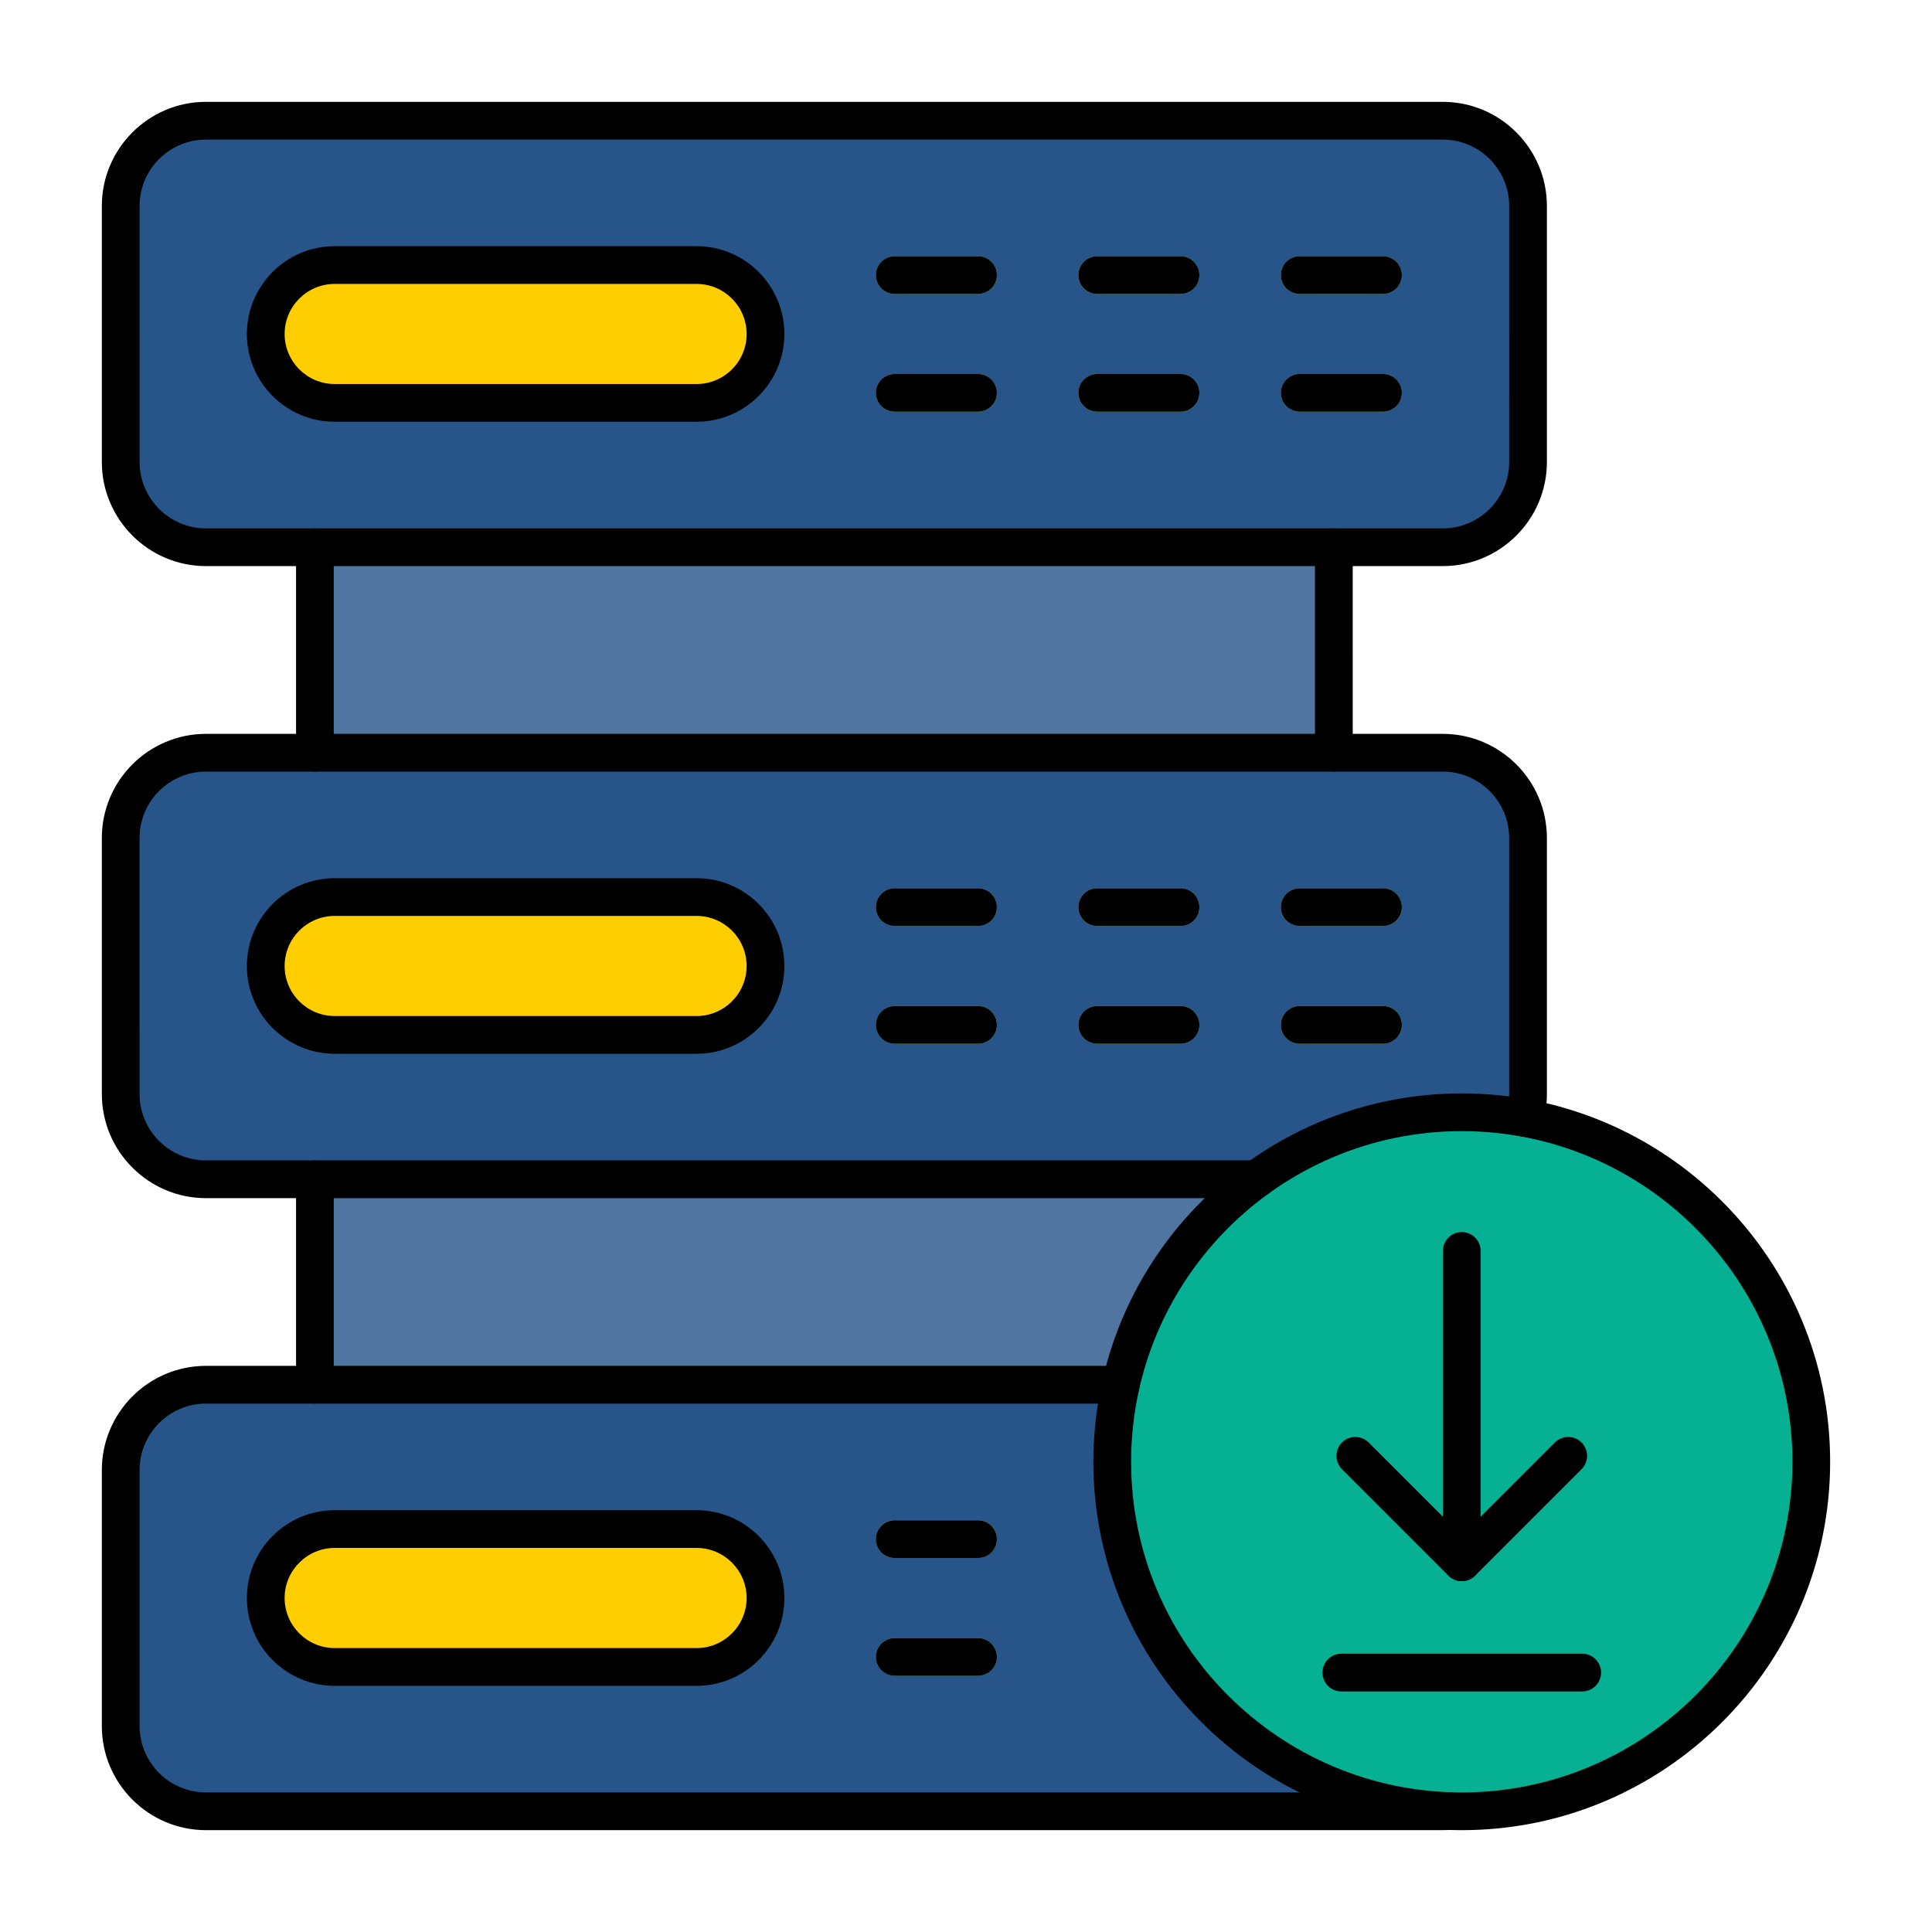
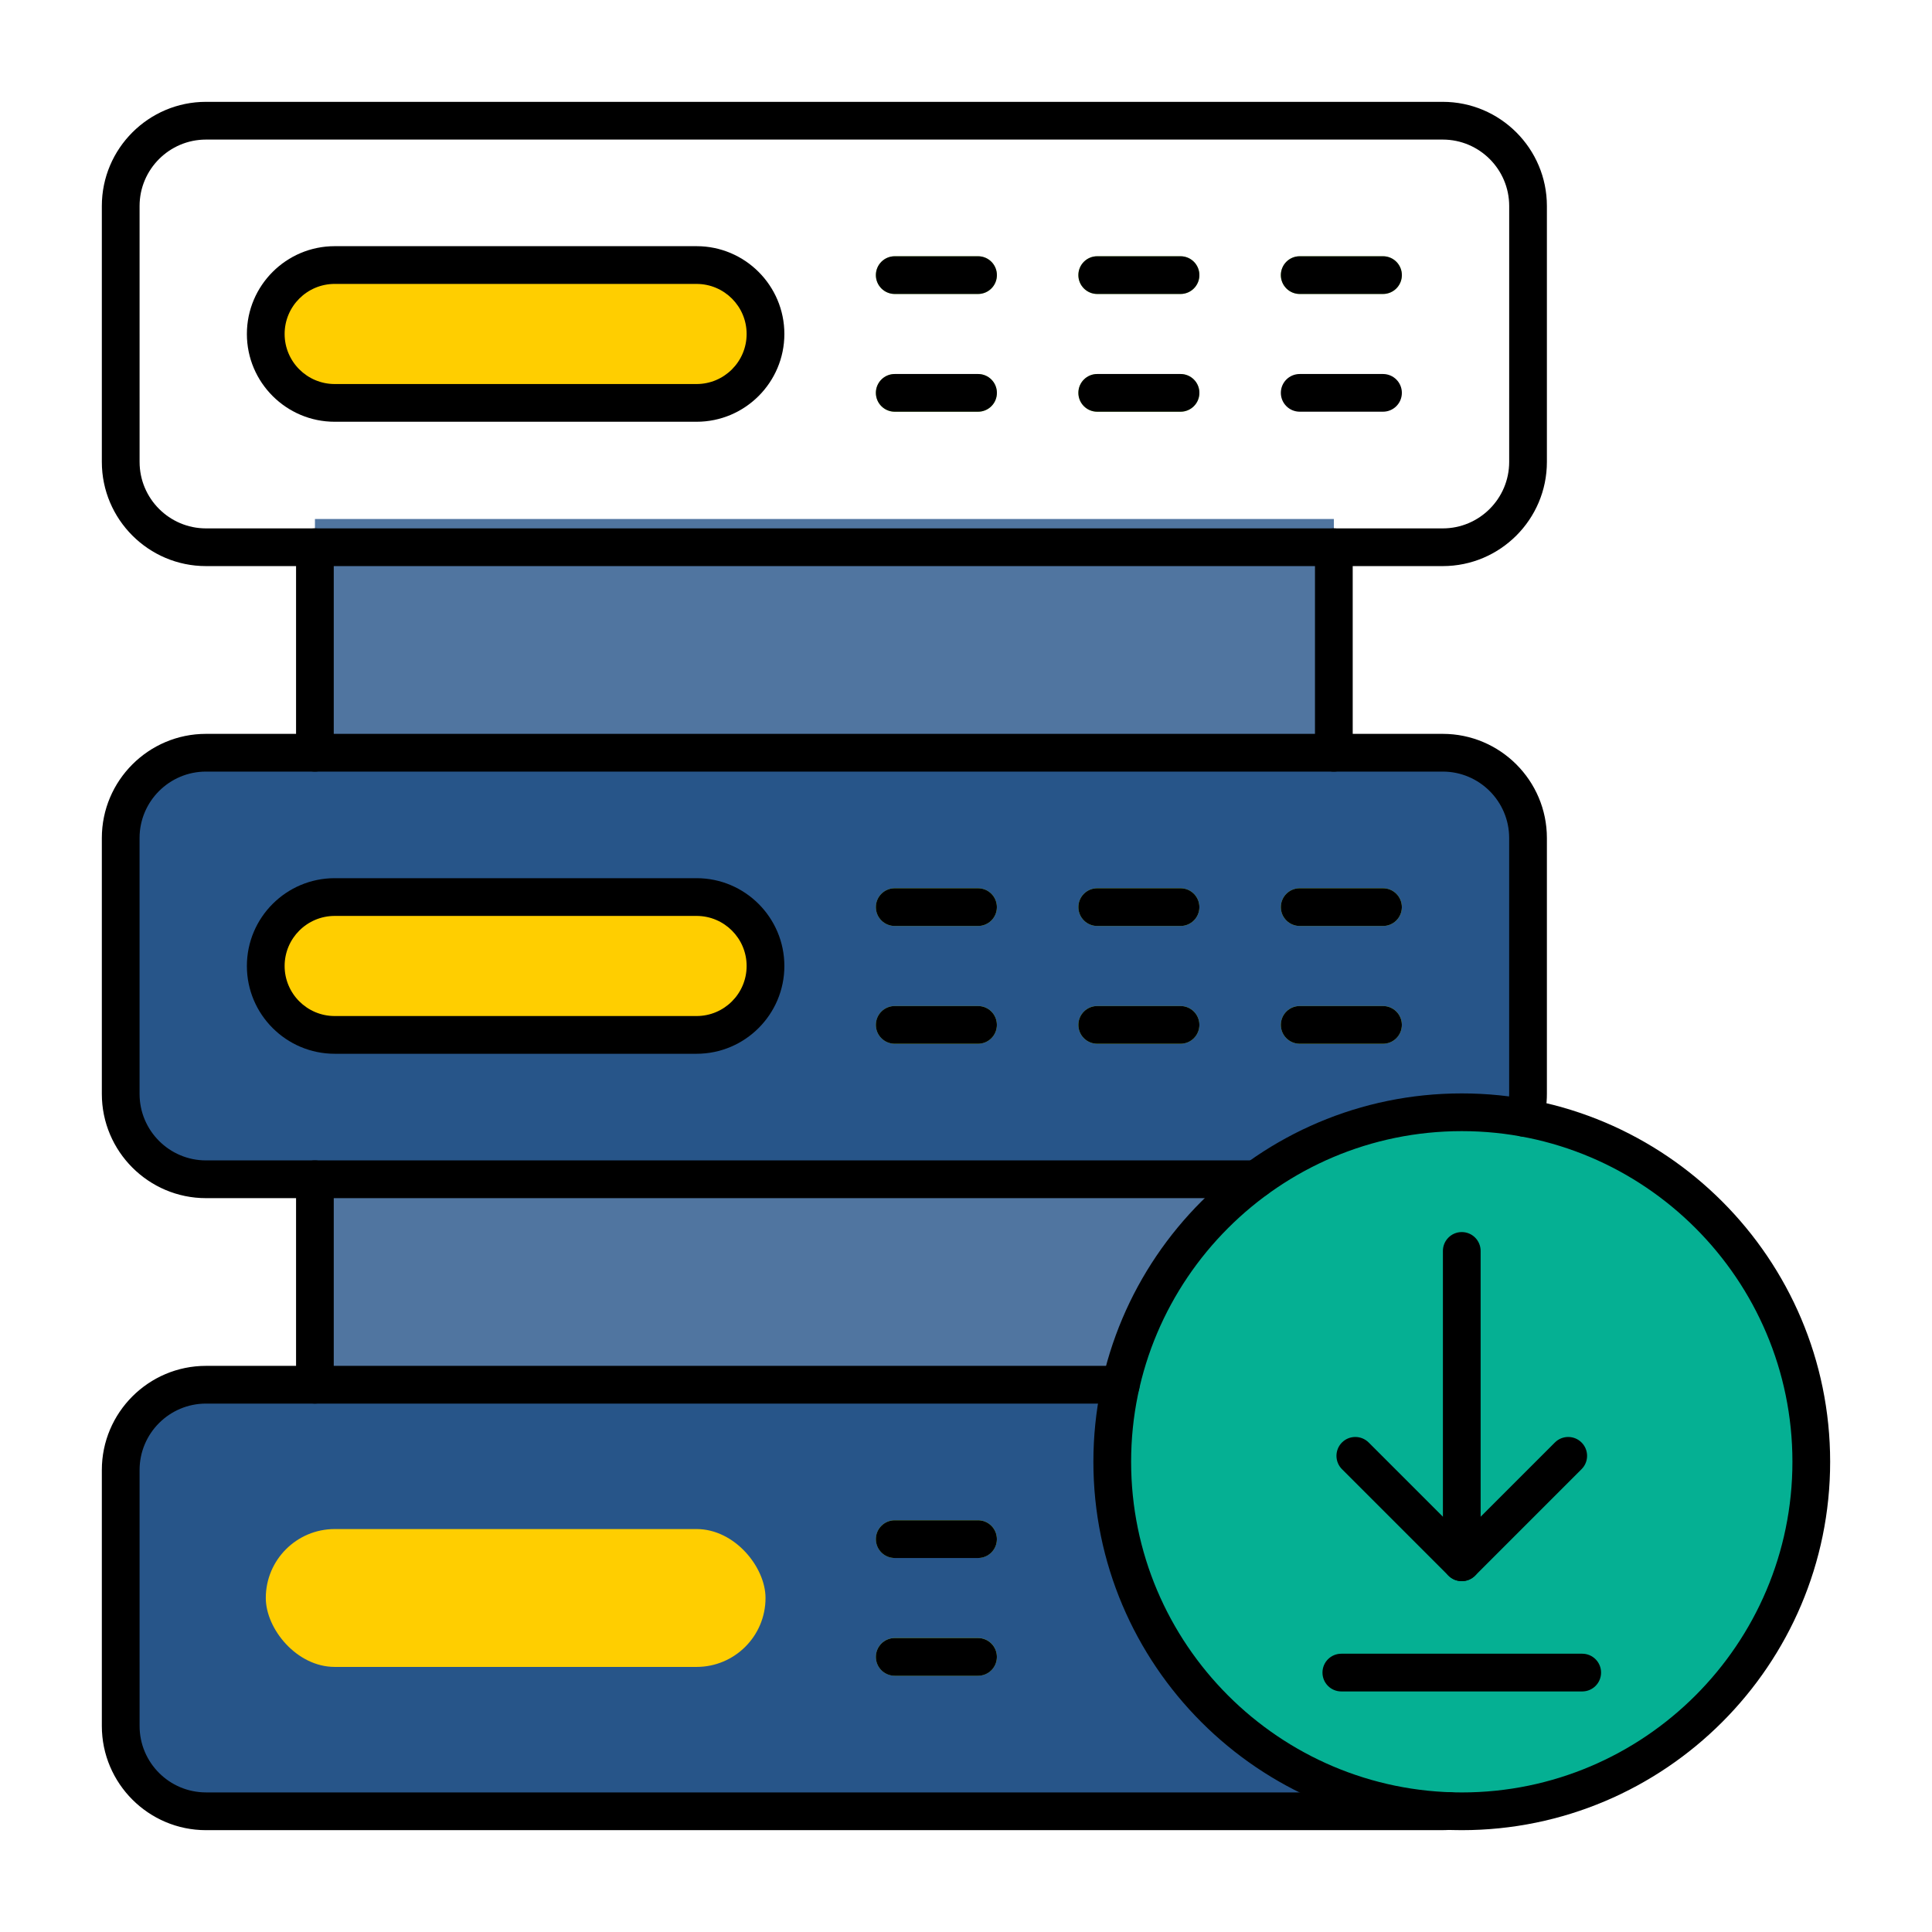
<svg xmlns="http://www.w3.org/2000/svg" clip-rule="evenodd" fill-rule="evenodd" height="173.397mm" image-rendering="optimizeQuality" shape-rendering="geometricPrecision" text-rendering="geometricPrecision" viewBox="0 0 173.397 173.397" width="173.397mm">
  <g id="Layer_x0020_1">
    <g id="_312077024">
      <g>
        <path id="_312081272" d="m28.267 70.096h91.446v-23.516h-91.446z" fill="#5075a0" />
        <path id="_312080840" d="m28.267 126.817h91.446v-23.516h-91.446z" fill="#5075a0" />
-         <rect id="_312080888" fill="#275589" height="38.281" rx="7.656" width="126.305" x="10.837" y="10.837" />
        <rect id="_312080672" fill="#ffce00" height="12.373" rx="6.186" width="44.851" x="23.855" y="23.791" />
        <rect id="_312081128" fill="#275589" height="38.281" rx="7.656" width="126.305" x="10.837" y="67.558" />
        <rect id="_312081032" fill="#ffce00" height="12.373" rx="6.186" width="44.851" x="23.855" y="80.512" />
        <rect id="_312079952" fill="#275589" height="38.281" rx="7.656" width="126.305" x="10.837" y="124.279" />
        <rect id="_312080504" fill="#ffce00" height="12.373" rx="6.186" width="44.851" x="23.855" y="137.233" />
        <g fill="#a3e261" fill-rule="nonzero">
          <path id="_312080048" d="m80.305 23c-.935 0-1.693.758-1.693 1.693s.758 1.693 1.693 1.693h7.475c.935 0 1.693-.758 1.693-1.693s-.758-1.693-1.693-1.693z" />
          <path id="_312080456" d="m80.305 33.569c-.935 0-1.693.758-1.693 1.693s.758 1.693 1.693 1.693h7.475c.935 0 1.693-.758 1.693-1.693s-.758-1.693-1.693-1.693z" />
          <path id="_312080576" d="m98.477 23c-.935 0-1.693.758-1.693 1.693s.758 1.693 1.693 1.693h7.475c.935 0 1.693-.758 1.693-1.693s-.758-1.693-1.693-1.693z" />
          <path id="_312080000" d="m98.477 33.569c-.935 0-1.693.758-1.693 1.693s.758 1.693 1.693 1.693h7.475c.935 0 1.693-.758 1.693-1.693s-.758-1.693-1.693-1.693z" />
          <path id="_312080408" d="m116.65 23c-.935 0-1.693.758-1.693 1.693s.758 1.693 1.693 1.693h7.475c.935 0 1.693-.758 1.693-1.693s-.758-1.693-1.693-1.693z" />
-           <path id="_312080096" d="m116.65 33.569c-.935 0-1.693.758-1.693 1.693s.758 1.693 1.693 1.693h7.475c.935 0 1.693-.758 1.693-1.693s-.758-1.693-1.693-1.693z" />
          <path id="_312080360" d="m80.305 79.721c-.935 0-1.693.758-1.693 1.693s.758 1.693 1.693 1.693h7.475c.935 0 1.693-.758 1.693-1.693s-.758-1.693-1.693-1.693z" />
          <path id="_312080312" d="m80.305 90.29c-.935 0-1.693.758-1.693 1.693s.758 1.693 1.693 1.693h7.475c.935 0 1.693-.758 1.693-1.693s-.758-1.693-1.693-1.693z" />
          <path id="_312079736" d="m98.477 79.721c-.935 0-1.693.758-1.693 1.693s.758 1.693 1.693 1.693h7.475c.935 0 1.693-.758 1.693-1.693s-.758-1.693-1.693-1.693z" />
          <path id="_312079568" d="m98.477 90.29c-.935 0-1.693.758-1.693 1.693s.758 1.693 1.693 1.693h7.475c.935 0 1.693-.758 1.693-1.693s-.758-1.693-1.693-1.693z" />
          <path id="_312079304" d="m116.65 79.721c-.935 0-1.693.758-1.693 1.693s.758 1.693 1.693 1.693h7.475c.935 0 1.693-.758 1.693-1.693s-.758-1.693-1.693-1.693z" />
          <path id="_312079544" d="m116.65 90.29c-.935 0-1.693.758-1.693 1.693s.758 1.693 1.693 1.693h7.475c.935 0 1.693-.758 1.693-1.693s-.758-1.693-1.693-1.693z" />
          <path id="_312079712" d="m80.305 136.442c-.935 0-1.693.758-1.693 1.693s.758 1.693 1.693 1.693h7.475c.935 0 1.693-.758 1.693-1.693s-.758-1.693-1.693-1.693z" />
          <path id="_312079784" d="m80.305 147.01c-.935 0-1.693.758-1.693 1.693s.758 1.693 1.693 1.693h7.475c.935 0 1.693-.758 1.693-1.693s-.758-1.693-1.693-1.693z" />
        </g>
        <circle id="_312079448" cx="131.192" cy="131.192" fill="#05b093" r="31.368" />
      </g>
      <g>
        <path id="_312079808" d="m131.195 101.519c-16.365 0-29.677 13.31-29.677 29.676 0 16.362 13.31 29.676 29.676 29.676 16.362 0 29.676-13.314 29.676-29.676 0-16.365-13.314-29.676-29.675-29.676zm0 62.738c-18.232 0-33.063-14.831-33.063-33.062 0-18.232 14.831-33.062 33.062-33.062 18.232 0 33.062 14.831 33.062 33.062s-14.831 33.062-33.061 33.062z" />
        <path id="_312079088" d="m131.195 141.908c-.435 0-.869-.166-1.2-.497l-9.553-9.553c-.659-.66-.66-1.732 0-2.395.66-.66 1.732-.66 2.395 0l8.358 8.357 8.357-8.357c.66-.66 1.732-.66 2.392 0.0.664.663.663 1.736 0 2.395l-9.553 9.553c-.332.332-.763.497-1.196.497z" />
        <path id="_312079184" d="m131.195 141.908c-.935 0-1.694-.759-1.694-1.693l0-27.944c0-.935.758-1.693 1.693-1.693.936-0 1.693.758 1.693 1.693l.001 27.944c0 .935-.76 1.693-1.694 1.693z" />
        <path id="_312078752" d="m142.005 151.807h-21.619c-.938 0-1.694-.755-1.694-1.693 0-.935.755-1.693 1.693-1.693h21.619c.935 0 1.692.758 1.692 1.693 0 .938-.758 1.693-1.692 1.693z" />
        <path id="_312078368" d="m18.489 12.527c-3.288 0-5.962 2.674-5.962 5.962l.001 22.969c0 3.288 2.673 5.965 5.961 5.965l110.998-0c3.288 0 5.962-2.678 5.962-5.965l.001-22.969c0-3.288-2.675-5.962-5.963-5.962l-110.998-0zm110.998 38.28h-110.998c-5.153 0-9.349-4.191-9.349-9.349l0-22.969c0-5.154 4.194-9.349 9.348-9.349h110.998c5.155 0 9.348 4.195 9.348 9.349l0 22.969c0 5.157-4.195 9.349-9.349 9.349z" />
        <path id="_312079016" d="m28.262 69.25c-.935 0-1.691-.758-1.691-1.693v-18.44c0-.938.755-1.693 1.69-1.693.939-0 1.693.755 1.693 1.693v18.44c0 .935-.755 1.693-1.692 1.693zm91.45 0c-.933 0-1.693-.758-1.693-1.693l.001-18.44c0-.938.758-1.693 1.692-1.693.94-0 1.693.755 1.693 1.693l.001 18.44c0 .935-.755 1.693-1.694 1.693z" />
        <path id="_312078920" d="m28.262 125.973c-.935 0-1.691-.758-1.691-1.693v-18.44c0-.939.755-1.693 1.69-1.693.939 0 1.693.755 1.693 1.693v18.44c0 .935-.755 1.693-1.692 1.693z" />
        <path id="_312078896" d="m30.04 25.481c-2.48 0-4.495 2.014-4.495 4.495.001 2.476 2.014 4.491 4.494 4.491h32.478c2.48 0 4.493-2.014 4.493-4.491.001-2.48-2.014-4.494-4.494-4.494zm32.477 12.372h-32.477c-4.347 0-7.882-3.535-7.882-7.878 0-4.346 3.535-7.881 7.881-7.881h32.478c4.345 0 7.88 3.535 7.88 7.881 0 4.343-3.535 7.878-7.88 7.878z" />
        <path id="_312078992" d="m87.779 26.384h-7.476c-.935 0-1.694-.758-1.694-1.693 0-.938.759-1.693 1.694-1.693h7.476c.938 0 1.692.755 1.692 1.693.002.935-.755 1.693-1.692 1.693z" />
        <path id="_312078680" d="m87.779 36.95h-7.476c-.935 0-1.694-.755-1.694-1.693 0-.935.759-1.69 1.694-1.69h7.476c.938 0 1.692.755 1.692 1.69.002.938-.755 1.693-1.692 1.693z" />
        <path id="_312078440" d="m105.954 26.384h-7.476c-.935 0-1.694-.758-1.694-1.693 0-.938.758-1.693 1.693-1.693h7.476c.935 0 1.692.755 1.692 1.693 0 .935-.758 1.693-1.692 1.693z" />
        <path id="_312078872" d="m105.954 36.95h-7.476c-.935 0-1.694-.755-1.694-1.693 0-.935.758-1.69 1.693-1.69h7.476c.935 0 1.692.755 1.692 1.69 0 .938-.758 1.693-1.692 1.693z" />
        <path id="_312078848" d="m124.125 26.384h-7.474c-.935 0-1.695-.758-1.695-1.693.001-.938.758-1.693 1.693-1.693h7.475c.935 0 1.693.755 1.693 1.693 0.0.935-.758 1.693-1.693 1.693z" />
        <path id="_312078152" d="m124.125 36.95h-7.474c-.935 0-1.695-.755-1.695-1.693.001-.935.758-1.69 1.693-1.69h7.475c.935 0 1.693.755 1.693 1.69 0.0.938-.758 1.693-1.693 1.693z" />
        <path id="_312078104" d="m112.723 107.534h-94.234c-5.153 0-9.349-4.195-9.349-9.352l0-22.97c0-5.154 4.194-9.348 9.348-9.348l110.998-0c5.155 0 9.348 4.195 9.348 9.349l0 22.969c0 .892-.127 1.778-.378 2.628-.263.896-1.207 1.407-2.103 1.147-.894-.265-1.411-1.206-1.146-2.103.16-.543.24-1.104.24-1.672l.001-22.97c0-3.288-2.675-5.962-5.963-5.962l-110.998-0c-3.288 0-5.962 2.674-5.962 5.962l.001 22.969c0 3.288 2.673 5.965 5.961 5.965h94.234c.935 0 1.693.755 1.693 1.693.001.935-.758 1.693-1.693 1.693z" />
        <path id="_312077864" d="m30.04 82.204c-2.48 0-4.495 2.014-4.495 4.494.001 2.477 2.014 4.491 4.494 4.491h32.478c2.48 0 4.493-2.014 4.493-4.491.001-2.48-2.014-4.494-4.494-4.494zm32.477 12.372h-32.477c-4.347 0-7.882-3.535-7.882-7.878 0-4.346 3.535-7.881 7.881-7.881h32.478c4.345 0 7.88 3.535 7.88 7.881 0 4.343-3.535 7.878-7.88 7.878z" />
        <path id="_312077600" d="m87.779 83.107h-7.476c-.935 0-1.694-.758-1.694-1.693 0-.935.759-1.693 1.694-1.693h7.476c.938 0 1.692.758 1.692 1.693.002.935-.755 1.693-1.692 1.693z" />
        <path id="_312077840" d="m87.779 93.677h-7.476c-.935 0-1.694-.758-1.694-1.693 0-.935.759-1.693 1.694-1.693h7.476c.938 0 1.692.758 1.692 1.693.002.935-.755 1.693-1.692 1.693z" />
        <path id="_312078176" d="m105.954 83.107h-7.476c-.935 0-1.694-.758-1.694-1.693 0-.935.758-1.693 1.693-1.693h7.476c.935 0 1.692.758 1.692 1.693 0 .935-.758 1.693-1.692 1.693z" />
        <path id="_312077672" d="m105.954 93.677h-7.476c-.935 0-1.694-.758-1.694-1.693 0-.935.758-1.693 1.693-1.693h7.476c.935 0 1.692.758 1.692 1.693 0 .935-.758 1.693-1.692 1.693z" />
        <path id="_312077528" d="m124.125 83.107h-7.474c-.935 0-1.695-.758-1.695-1.693.001-.935.758-1.693 1.693-1.693h7.475c.935 0 1.693.758 1.693 1.693 0.0.935-.758 1.693-1.693 1.693z" />
        <path id="_312077792" d="m124.125 93.677h-7.474c-.935 0-1.695-.758-1.695-1.693.001-.935.758-1.693 1.693-1.693h7.475c.935 0 1.693.758 1.693 1.693 0.0.935-.758 1.693-1.693 1.693z" />
        <path id="_312077984" d="m129.487 164.257h-110.998c-5.153 0-9.349-4.194-9.349-9.349l0-22.973c0-5.154 4.194-9.349 9.348-9.349h82.103c.935 0 1.693.758 1.693 1.693.001.935-.759 1.693-1.693 1.693h-82.102c-3.288 0-5.962 2.674-5.962 5.962l.001 22.973c0 3.288 2.673 5.962 5.961 5.962h110.998c.152 0 .303-.007.451-.018.946-.07 1.746.624 1.82 1.559.072.931-.628 1.746-1.559 1.817-.233.018-.473.028-.712.028z" />
-         <path id="_312077768" d="m30.04 138.927c-2.48 0-4.495 2.018-4.495 4.494.001 2.477 2.014 4.494 4.494 4.494h32.478c2.48 0 4.493-2.018 4.493-4.494.001-2.477-2.014-4.494-4.494-4.494zm32.477 12.375h-32.477c-4.347 0-7.882-3.535-7.882-7.881 0-4.346 3.535-7.881 7.881-7.881h32.478c4.345 0 7.88 3.535 7.88 7.881 0 4.346-3.535 7.881-7.88 7.881z" />
        <path id="_312076856" d="m87.779 139.831h-7.476c-.935 0-1.694-.758-1.694-1.693 0-.935.759-1.693 1.694-1.693h7.476c.938 0 1.692.758 1.692 1.693.002.935-.755 1.693-1.692 1.693z" />
        <path id="_312077432" d="m87.779 150.4h-7.476c-.935 0-1.694-.758-1.694-1.693 0-.935.759-1.693 1.694-1.693h7.476c.938 0 1.692.758 1.692 1.693.002.935-.755 1.693-1.692 1.693z" />
      </g>
    </g>
  </g>
</svg>